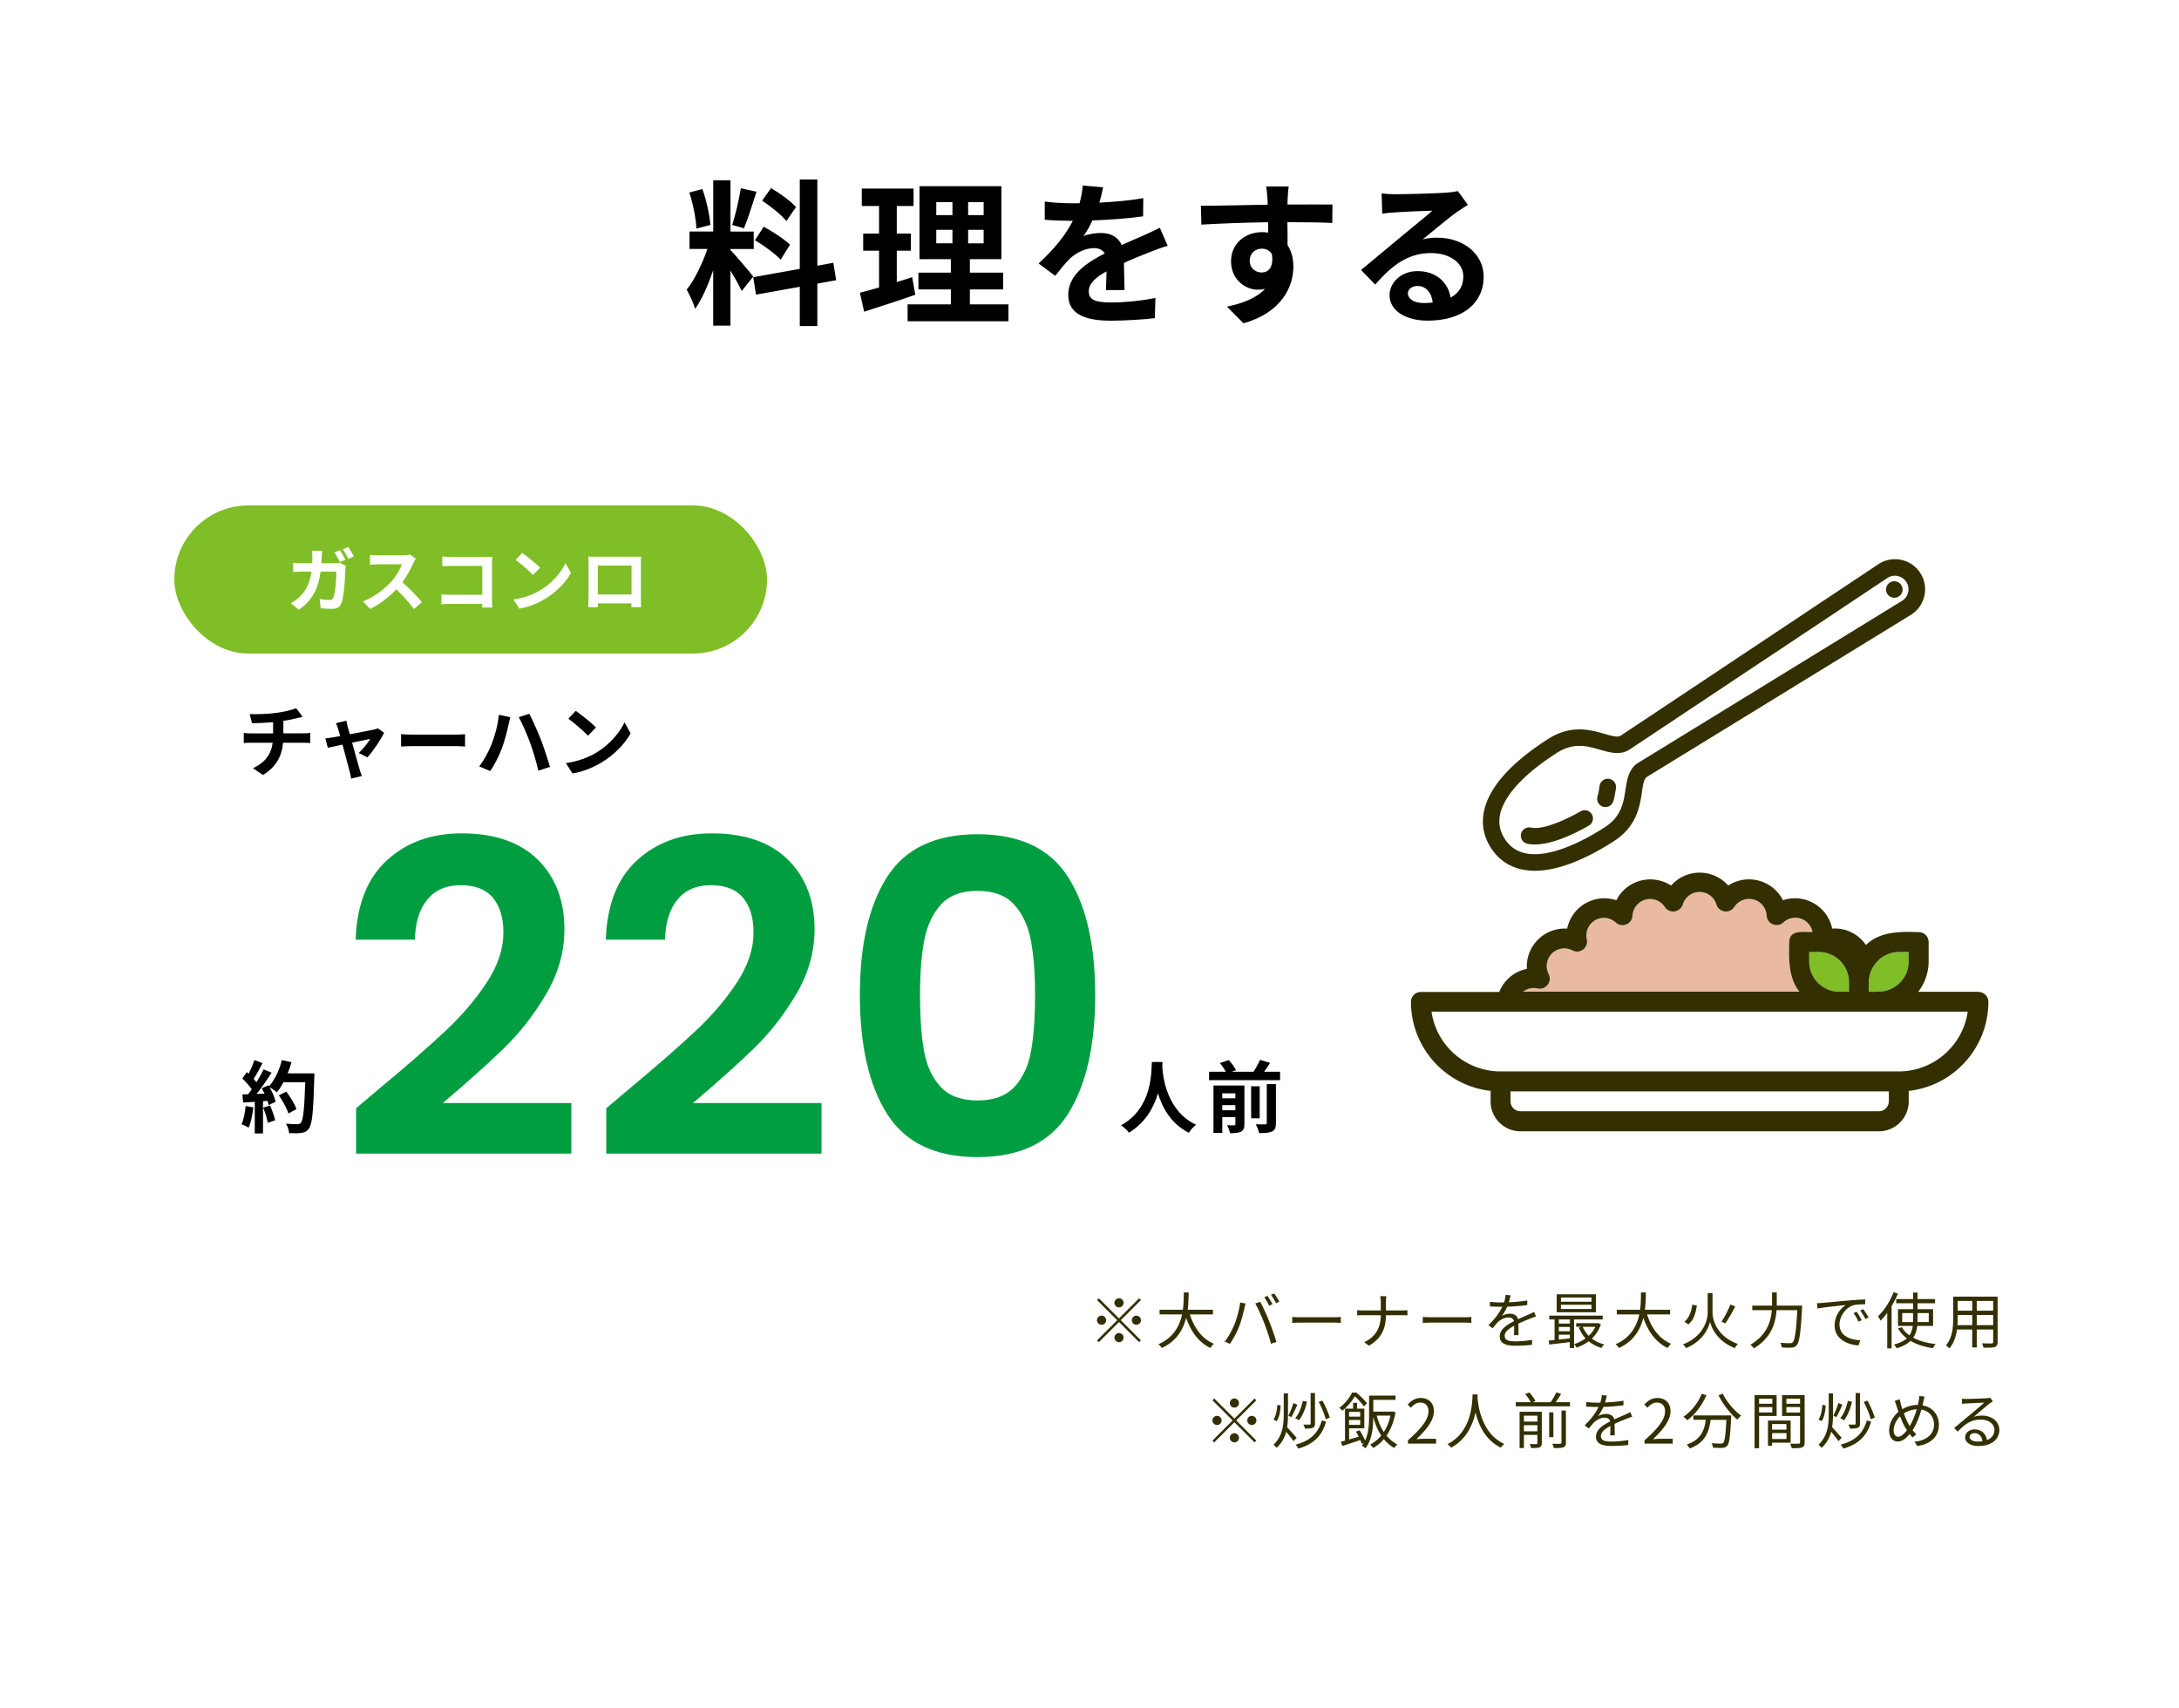
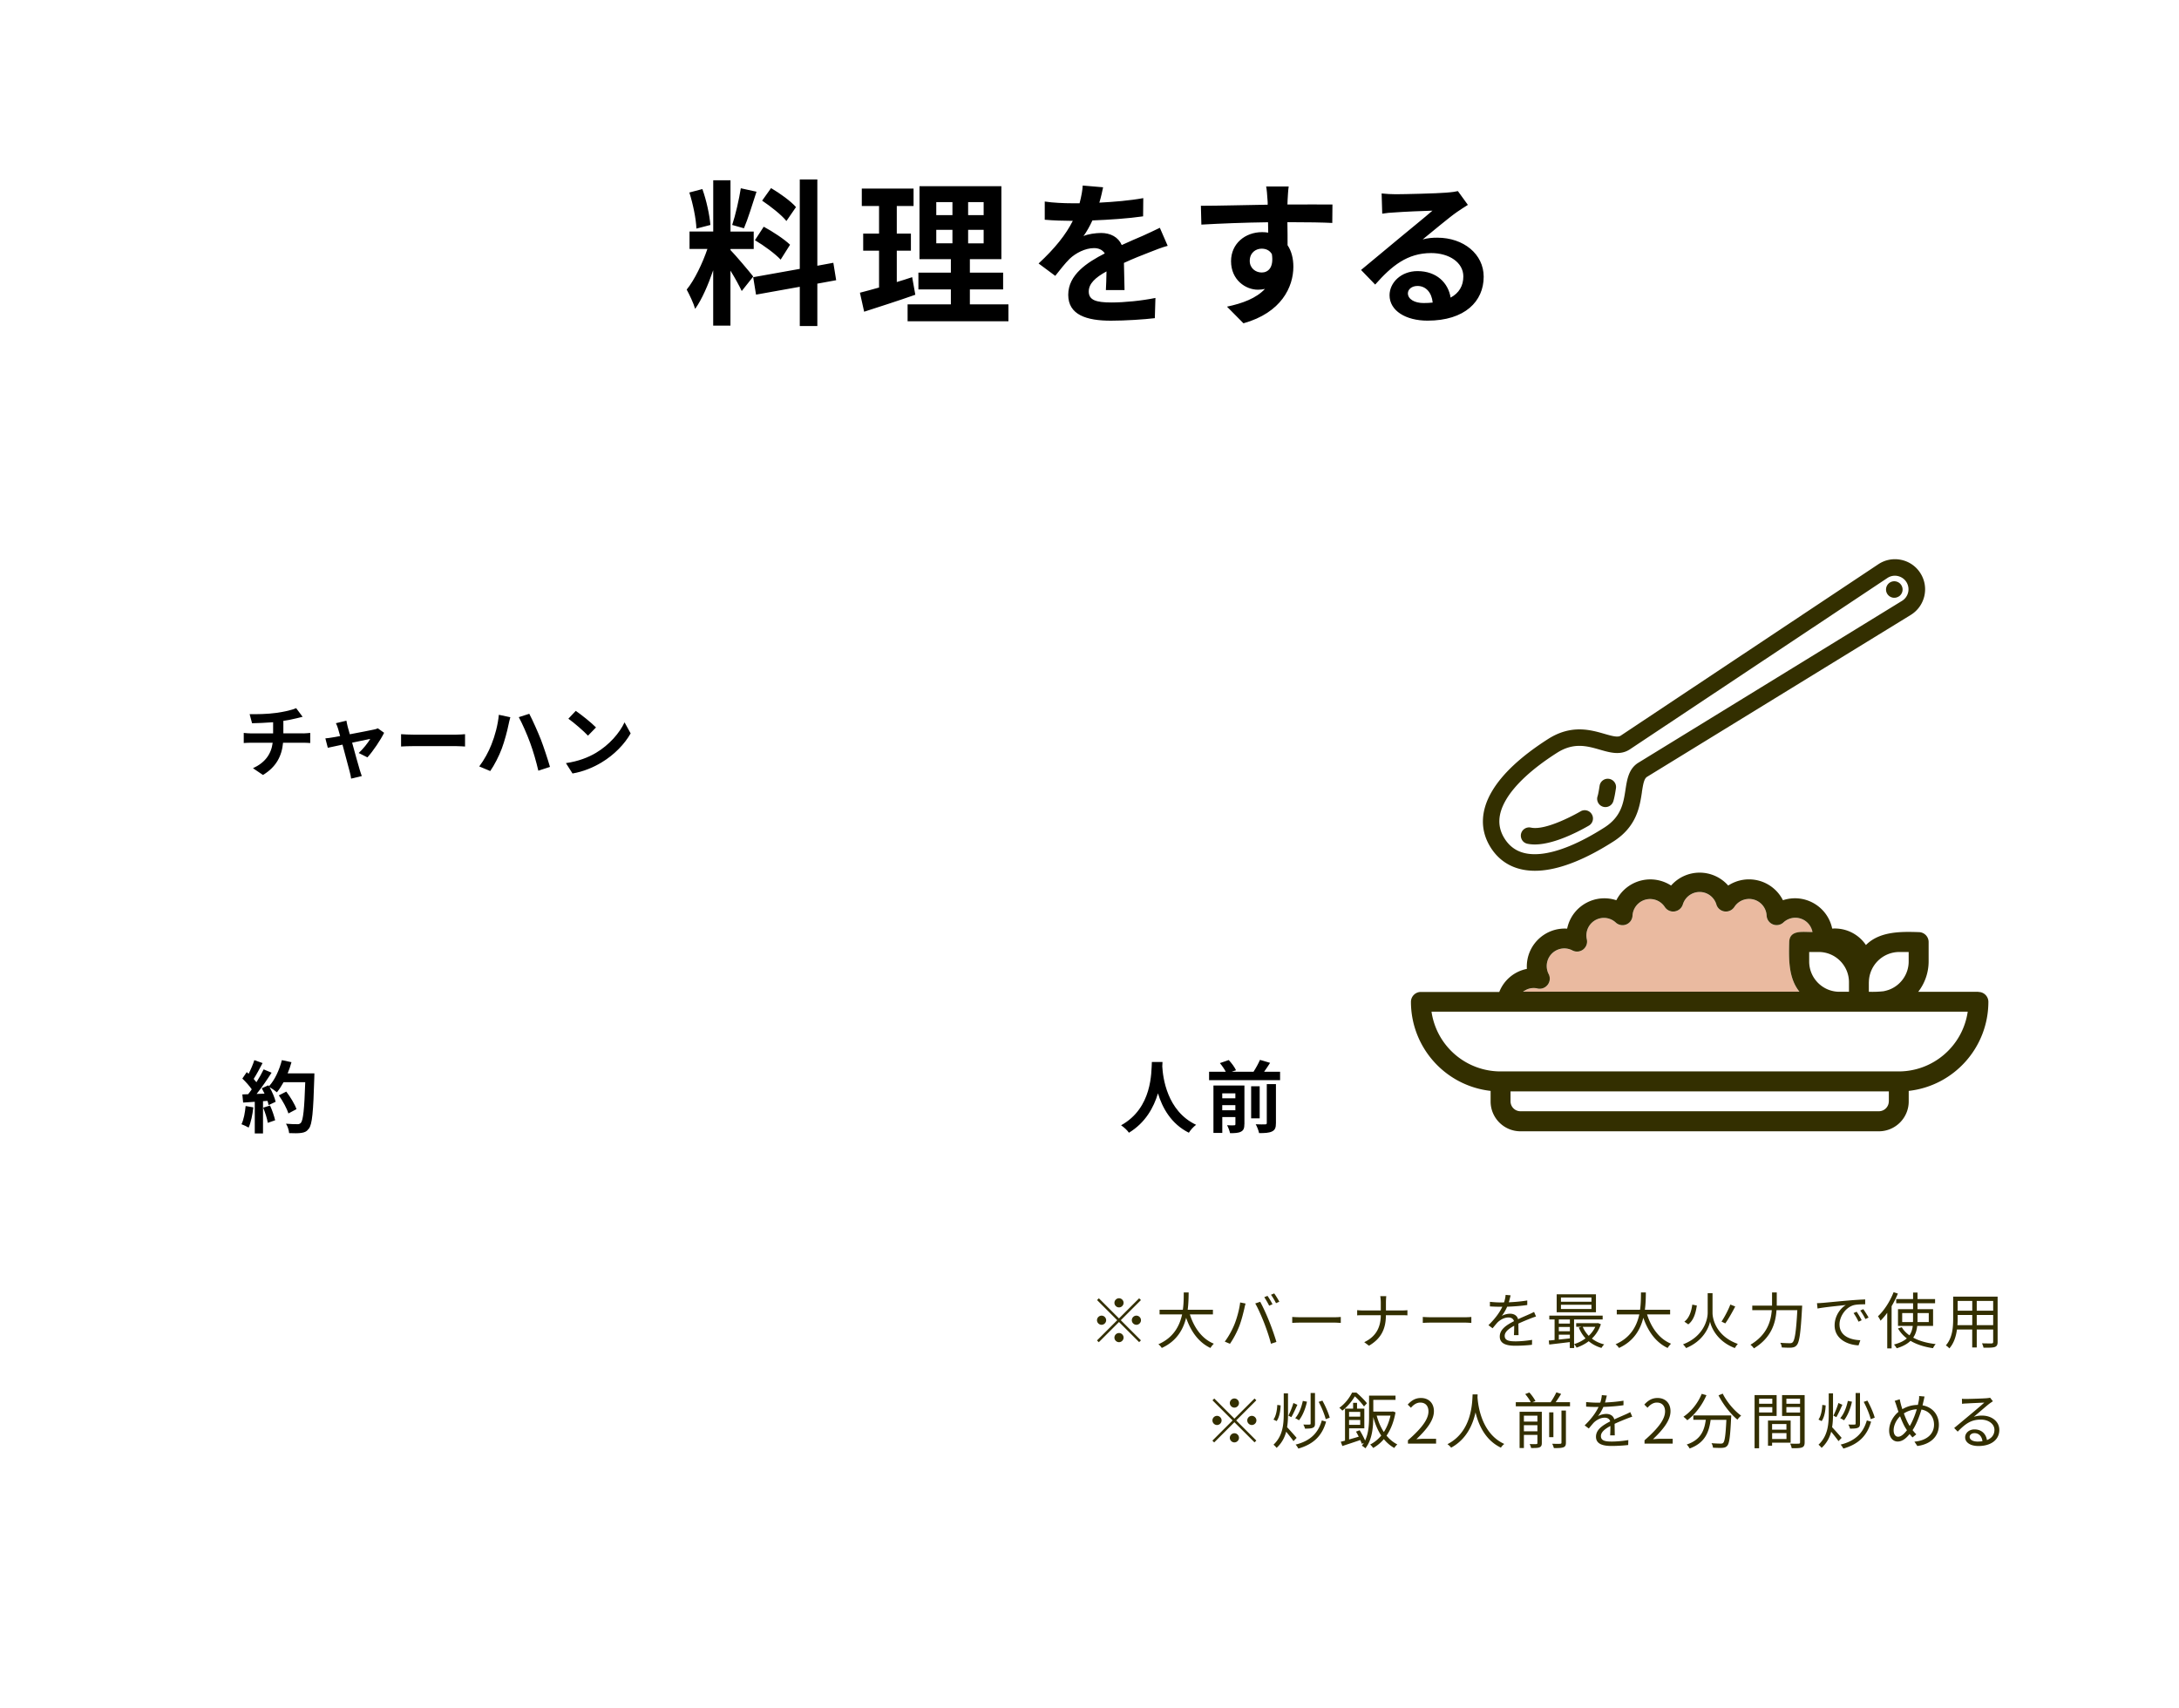
<svg xmlns="http://www.w3.org/2000/svg" id="_レイヤー_1" data-name="レイヤー 1" viewBox="0 0 500 392">
  <defs>
    <filter id="drop-shadow-12" filterUnits="userSpaceOnUse">
      <feOffset />
      <feGaussianBlur result="blur" stdDeviation="14" />
      <feFlood flood-color="#def0d7" flood-opacity=".6" />
      <feComposite in2="blur" operator="in" />
      <feComposite in="SourceGraphic" />
    </filter>
    <style>.cls-1{fill:#332f00}.cls-1,.cls-5,.cls-6,.cls-8{stroke-width:0}.cls-5{fill:#000}.cls-6{fill:#fff}.cls-8{fill:#7fbe26}</style>
  </defs>
-   <path filter="url(#drop-shadow-12)" fill="#fff" stroke-width="0" d="M0 0h500v392H0z" />
  <path class="cls-1" d="M376.75 181.82c.29-1.88.5-3.06 1.15-3.51l60.52-37.16c1.6-.98 2.71-2.52 3.14-4.34.42-1.83.1-3.7-.91-5.28a6.852 6.852 0 00-4.41-3.04c-1.83-.38-3.7-.02-5.25 1.02l-59.13 39.35c-.68.4-1.84.1-3.67-.43-3.23-.93-7.66-2.21-12.98 1.19-6.21 3.97-10.56 8.04-12.91 12.08-2.63 4.51-2.7 8.96-.21 12.86 2.49 3.9 6.56 5.7 11.76 5.21 4.65-.44 10.17-2.68 16.38-6.65 5.32-3.4 6.02-7.96 6.53-11.29zm-23.27 14.16c-3.8.36-6.48-.78-8.21-3.48-1.72-2.7-1.63-5.61.29-8.91 2.02-3.47 6.05-7.2 11.68-10.79 3.87-2.48 6.93-1.59 9.89-.74 2.26.65 4.6 1.33 6.74 0 .02-.01.03-.02.05-.03l59.16-39.37c.7-.47 1.55-.64 2.37-.46s1.54.66 1.99 1.37a3.116 3.116 0 01-1.01 4.34l-60.55 37.18s-.03.02-.05.03c-2.11 1.39-2.48 3.79-2.84 6.12-.47 3.04-.95 6.19-4.82 8.67-5.62 3.59-10.7 5.69-14.69 6.07z" />
  <path class="cls-1" d="M435.7 136.9c.42-.27.72-.7.83-1.19.11-.49.01-1.01-.26-1.43s-.7-.72-1.19-.83c-.49-.11-1.01-.02-1.43.25s-.72.7-.83 1.19c-.11.49-.02 1.01.25 1.43s.7.72 1.19.83c.49.11 1.01.01 1.43-.26zm-73.01 49.31c-.8.46-7.92 4.5-11.41 3.73-1.02-.22-2.03.42-2.26 1.44-.11.51 0 1.02.25 1.43s.68.72 1.19.83c4.54 1 11.39-2.57 14.12-4.15.91-.52 1.22-1.68.69-2.59a1.885 1.885 0 00-2.59-.69zm6.52-7.46c-1.03-.16-2 .55-2.16 1.59-.15.96-.28 1.8-.48 2.45-.17.55-.07 1.12.22 1.57.23.37.6.65 1.04.79a1.9 1.9 0 002.37-1.26c.27-.89.43-1.88.6-2.98.16-1.03-.55-2-1.59-2.16z" />
  <path d="M410.56 216.2c.12-2.93 3.38-2.21 5.34-2.28-.14-.75-.49-1.44-1.02-2a4.01 4.01 0 00-5.66-.18c-.39.36-.89.57-1.42.6a2.3 2.3 0 01-2.42-2.16c-.06-1.31-.75-2.5-1.85-3.21a4.027 4.027 0 00-5.57 1.22c-.26.4-.65.71-1.1.88-1.19.46-2.52-.14-2.97-1.32a4.014 4.014 0 00-2.72-2.84c-2.13-.65-4.37.55-5.02 2.68-.27.85-1.01 1.48-1.89 1.61-.87.13-1.74-.26-2.23-.99-.71-1.1-1.9-1.79-3.21-1.85a4.023 4.023 0 00-4.22 3.84c-.03.5-.22.97-.54 1.35-.82.97-2.27 1.08-3.24.26a4.007 4.007 0 00-3.7-1.02c-2.16.5-3.5 2.66-3 4.83a2.296 2.296 0 01-3.27 2.55 4.042 4.042 0 00-3.75-.03 4.04 4.04 0 00-1.74 5.44c.23.46.31.99.21 1.49a2.32 2.32 0 01-2.72 1.83 3.878 3.878 0 00-3.09.55c-.09.06-.18.13-.27.2h63.41c-2.54-3.16-2.44-7.58-2.34-11.42z" fill="#eabaa0" stroke-width="0" />
-   <path class="cls-6" d="M344.31 245.9h91.38c7.95 0 14.68-5.84 15.83-13.71H328.48c1.15 7.86 7.88 13.7 15.83 13.71zm2.28 6.86c0 1.26 1.02 2.28 2.28 2.28h82.24c1.26 0 2.28-1.02 2.28-2.28v-2.28h-86.81v2.28z" />
-   <path class="cls-8" d="M432.2 227.51c.4-.08.8-.19 1.2-.32a6.94 6.94 0 004.58-6.5v-2.19h-2.19a6.996 6.996 0 00-6.94 6.94v2.19c1.12.04 2.25 0 3.36-.12zm-17.07-6.83c0 3.83 3.11 6.94 6.94 6.94h2.19v-2.19c0-3.83-3.11-6.94-6.94-6.94h-2.19v2.19z" />
  <path class="cls-1" d="M453.97 227.63h-13.81c1.54-1.99 2.38-4.43 2.39-6.94v-4.48c0-1.26-1.02-2.28-2.28-2.28-4.22-.14-8.98-.17-12.11 2.96a8.596 8.596 0 00-7.74-3.77c-.98-4.73-5.61-7.76-10.34-6.77-.32.07-.64.15-.96.26a8.73 8.73 0 00-12.56-3.37 8.734 8.734 0 00-13.11 0 8.744 8.744 0 00-12.09 2.56c-.17.26-.33.53-.47.81-4.58-1.51-9.52.97-11.03 5.55-.1.32-.19.64-.26.97-4.81-.3-8.94 3.36-9.24 8.16-.02.36-.02.72 0 1.08a8.575 8.575 0 00-6.33 5.29h-17.99c-1.26 0-2.28 1.02-2.28 2.28.02 10.46 7.88 19.25 18.28 20.43v2.42c0 3.78 3.07 6.85 6.85 6.85h82.24c3.78 0 6.85-3.07 6.85-6.85v-2.42c10.4-1.17 18.26-9.96 18.28-20.43 0-1.26-1.02-2.28-2.28-2.28zm-25.13-2.2a6.996 6.996 0 016.94-6.94h2.19v2.19c0 2.91-1.84 5.51-4.58 6.5-.39.13-.79.24-1.2.32-1.12.12-2.24.16-3.36.12v-2.19zm-4.57 0v2.19h-2.19c-3.83 0-6.94-3.11-6.94-6.94v-2.19h2.19c3.83 0 6.94 3.11 6.94 6.94zm-74.51 2c.91-.62 2.03-.82 3.09-.55 1.26.25 2.47-.57 2.72-1.83.1-.51.03-1.03-.21-1.49a4.046 4.046 0 011.74-5.44c1.18-.61 2.58-.6 3.75.03a2.296 2.296 0 003.27-2.55 4.03 4.03 0 013-4.83 4 4 0 013.7 1.02c.97.82 2.42.71 3.24-.26.32-.38.51-.85.54-1.35.11-2.23 2-3.94 4.22-3.84 1.31.06 2.5.75 3.21 1.85.49.73 1.36 1.12 2.23.99.89-.13 1.62-.75 1.89-1.61a4.03 4.03 0 015.02-2.68c1.34.41 2.37 1.49 2.72 2.84a2.293 2.293 0 002.97 1.32c.45-.17.83-.48 1.1-.88a4.03 4.03 0 017.42 1.99 2.294 2.294 0 003.84 1.56 4 4 0 015.66.18c.52.55.87 1.25 1.02 2-1.97.08-5.23-.65-5.34 2.28-.1 3.84-.21 8.26 2.34 11.42h-63.41c.09-.07.18-.14.27-.2zm83.65 25.33c0 1.26-1.02 2.28-2.28 2.28h-82.24c-1.26 0-2.28-1.02-2.28-2.28v-2.28h86.81v2.28zm2.28-6.86h-91.38a16.014 16.014 0 01-15.83-13.71h123.04c-1.15 7.86-7.88 13.7-15.83 13.71z" />
  <path class="cls-5" d="M170.2 66.79c-.54-1.15-1.55-3.02-2.59-4.68v12.63h-3.96V62.03c-1.15 3.35-2.59 6.7-4.14 8.86-.36-1.3-1.3-3.24-1.94-4.43 1.8-2.2 3.64-6.05 4.75-9.32h-4.1v-4h5.44V41.37h3.96v11.77h5.33v4h-5.33v.25c1.04 1.04 4.46 5.08 5.22 6.08l-2.63 3.31zm-10.4-14.33c-.07-2.2-.79-5.69-1.62-8.28l2.99-.79c.94 2.59 1.66 6.01 1.84 8.24l-3.2.83zM173.59 44c-.94 2.88-1.98 6.3-2.88 8.39l-2.7-.76c.76-2.27 1.58-5.9 1.98-8.42l3.6.79zm13.96 21.1v9.72h-4.03v-9l-10.04 1.8-.65-4 10.69-1.91V41.19h4.03v19.8l3.67-.68.65 4-4.32.79zm-12.31-13.07c2.09 1.12 4.75 2.88 6.05 4.14l-2.16 3.42c-1.19-1.3-3.82-3.24-5.9-4.46l2.02-3.1zm5.22-1.3c-1.12-1.4-3.6-3.35-5.58-4.68l2.05-2.88c2.02 1.19 4.57 3.02 5.72 4.36l-2.2 3.2zm29.56 16.92c-3.96 1.4-8.28 2.77-11.73 3.89l-.97-4.36c1.26-.32 2.74-.72 4.39-1.19v-8.46h-3.64v-3.92h3.64v-6.33h-3.96v-4h11.88v4h-3.85v6.33h3.24v3.92h-3.24v7.2c1.19-.36 2.38-.72 3.53-1.12l.72 4.03zm21.38 2.2v3.89h-23.14v-3.89h9.93v-3.42h-7.45v-3.85h7.45v-3.1h-7.2V42.74h18.79v16.74h-7.23v3.1h7.63v3.85h-7.63v3.42h8.85zm-16.56-20.48h3.71v-2.99h-3.71v2.99zm0 6.47h3.71v-3.1h-3.71v3.1zm10.87-9.46h-3.56v2.99h3.56v-2.99zm0 6.37h-3.56v3.1h3.56v-3.1zm28.05 13.79c.07-1.04.11-2.7.14-4.25-2.63 1.44-4.07 2.84-4.07 4.61 0 1.98 1.69 2.52 5.18 2.52 3.02 0 6.98-.4 10.12-1.04l-.14 4.64c-2.38.29-6.73.58-10.08.58-5.58 0-9.79-1.33-9.79-5.94s4.32-7.42 8.39-9.5c-.58-.9-1.51-1.22-2.48-1.22-2.02 0-4.21 1.15-5.58 2.45-1.08 1.08-2.09 2.38-3.31 3.92l-3.82-2.84c3.74-3.46 6.26-6.62 7.85-9.79h-.43c-1.44 0-4.07-.07-6.01-.25v-4.18c1.8.29 4.46.4 6.26.4h1.73c.43-1.62.68-3.06.72-4.07l4.68.4c-.18.86-.43 2.09-.86 3.53 3.35-.18 6.95-.47 10.08-1.04l-.04 4.18c-3.42.5-7.81.79-11.63.94-.58 1.26-1.3 2.56-2.05 3.6.94-.47 2.84-.72 4.03-.72 2.16 0 3.96.94 4.75 2.77 1.84-.86 3.35-1.48 4.82-2.12 1.37-.61 2.63-1.22 3.92-1.84l1.8 4.14c-1.15.29-3.02 1.01-4.25 1.51-1.58.61-3.6 1.4-5.79 2.41.04 1.98.11 4.61.14 6.23h-4.28zm51.98-15.37c-2.16-.11-5.51-.18-10.33-.18.04 1.8.04 3.74.04 5.29.9 1.33 1.33 3.06 1.33 4.93 0 4.64-2.74 10.55-11.45 12.99l-3.78-3.82c3.6-.76 6.73-1.94 8.71-4.07-.5.11-1.04.18-1.62.18-2.77 0-6.16-2.2-6.16-6.55 0-4.03 3.24-6.66 7.13-6.66.5 0 .97.04 1.4.11l-.04-2.38c-5.4.07-10.91.29-15.3.54l-.11-4.32c4.07 0 10.55-.18 15.33-.25 0-.43 0-.83-.04-1.08-.07-1.15-.18-2.52-.32-3.1h5.18c-.11.58-.22 2.48-.25 3.06 0 .29-.04.65-.04 1.08 3.6 0 8.46-.04 10.33 0l-.04 4.21zm-16.23 11.37c1.48 0 2.81-1.12 2.34-4.21-.5-.86-1.33-1.26-2.34-1.26-1.37 0-2.74.94-2.74 2.81 0 1.66 1.33 2.66 2.74 2.66zm47.3-15.51c-.86.54-1.69 1.08-2.48 1.62-1.91 1.33-5.65 4.5-7.88 6.3 1.19-.32 2.2-.4 3.35-.4 6.05 0 10.65 3.78 10.65 8.96 0 5.62-4.28 10.08-12.89 10.08-4.97 0-8.71-2.27-8.71-5.83 0-2.88 2.63-5.54 6.41-5.54 4.39 0 7.06 2.7 7.6 6.08 1.94-1.04 2.92-2.7 2.92-4.86 0-3.2-3.24-5.36-7.38-5.36-5.47 0-9.04 2.92-12.85 7.23l-3.24-3.35c2.52-2.05 6.8-5.69 8.93-7.42 1.98-1.66 5.69-4.64 7.45-6.19-1.84.04-6.73.25-8.6.4-.97.04-2.09.14-2.92.29l-.14-4.64c1.01.11 2.23.18 3.24.18 1.87 0 9.5-.18 11.52-.36 1.48-.11 2.3-.25 2.74-.36l2.3 3.17zm-8.06 22.42c-.22-2.3-1.55-3.82-3.49-3.82-1.33 0-2.2.79-2.2 1.69 0 1.33 1.51 2.23 3.6 2.23.76 0 1.44-.04 2.09-.11zm-259.2 98.87c.38 0 1.24-.07 1.64-.11v2.32c-.49-.04-1.1-.07-1.58-.07h-4.66c-.27 3.03-1.57 5.58-4.61 7.4l-2.29-1.55c2.74-1.26 4.18-3.19 4.52-5.85h-4.95c-.56 0-1.22.04-1.69.07v-2.32c.49.05 1.1.11 1.66.11h5.08v-2.56c-1.73.14-3.62.2-4.83.23l-.56-2.09c1.37.04 4.16 0 6.14-.29 1.8-.25 3.64-.67 4.54-1.08l1.48 1.98c-.61.14-1.08.27-1.39.34-.88.23-1.95.43-3.03.59v2.86h4.54zm12.76 4.5c.92-.83 2.16-2.36 2.65-3.24-.43.09-2.21.45-4.16.87.68 2.47 1.44 5.24 1.73 6.18.11.32.34 1.12.49 1.48l-2.45.59c-.05-.47-.18-1.06-.32-1.57-.27-.97-1.01-3.76-1.66-6.23-1.51.32-2.83.59-3.37.72l-.56-2.16c.58-.05 1.06-.11 1.66-.22.25-.04.9-.14 1.73-.31-.18-.7-.34-1.28-.47-1.67-.13-.47-.31-.9-.5-1.28l2.41-.58c.07.43.18.9.29 1.37l.49 1.75c2.29-.43 4.81-.92 5.51-1.08.32-.05.67-.16.92-.29l1.44 1.03c-.76 1.58-2.58 4.29-3.83 5.64l-1.98-.99zm9.72-4.32c.65.05 1.96.11 2.9.11h9.67c.83 0 1.64-.07 2.11-.11v2.83c-.43-.02-1.35-.09-2.11-.09h-9.67c-1.03 0-2.23.04-2.9.09v-2.83zm22.44-4.45l2.63.56c-.14.5-.36 1.39-.43 1.78-.25 1.28-.9 3.75-1.53 5.42-.65 1.75-1.71 3.8-2.65 5.15l-2.52-1.06c1.12-1.48 2.18-3.42 2.79-5.01.81-2 1.49-4.54 1.71-6.84zm4.58.54l2.4-.77c.74 1.4 1.98 4.18 2.66 5.91.63 1.64 1.58 4.5 2.09 6.28l-2.67.87c-.5-2.12-1.15-4.41-1.87-6.36-.68-1.89-1.85-4.54-2.61-5.92zm17.71 8.19c3.06-1.82 5.42-4.57 6.55-7l1.4 2.54c-1.37 2.43-3.76 4.92-6.66 6.66-1.82 1.1-4.14 2.11-6.68 2.54l-1.51-2.38c2.81-.4 5.15-1.31 6.9-2.36zm0-5.83l-1.84 1.89c-.94-1.01-3.19-2.97-4.5-3.89l1.69-1.8c1.26.85 3.6 2.72 4.65 3.8z" />
-   <path d="M86.91 249.96c6.4-5.33 11.5-9.78 15.3-13.35 3.8-3.57 6.97-7.28 9.5-11.15 2.53-3.87 3.8-7.67 3.8-11.4 0-3.4-.8-6.07-2.4-8-1.6-1.93-4.07-2.9-7.4-2.9s-5.9 1.12-7.7 3.35c-1.8 2.23-2.73 5.28-2.8 9.15h-13.6c.27-8 2.65-14.07 7.15-18.2 4.5-4.13 10.22-6.2 17.15-6.2 7.6 0 13.43 2.02 17.5 6.05 4.07 4.03 6.1 9.35 6.1 15.95 0 5.2-1.4 10.17-4.2 14.9-2.8 4.73-6 8.85-9.6 12.35s-8.3 7.72-14.1 12.65h29.5v11.6h-49.4v-10.4l5.2-4.4zm57.4 0c6.4-5.33 11.5-9.78 15.3-13.35 3.8-3.57 6.97-7.28 9.5-11.15 2.53-3.87 3.8-7.67 3.8-11.4 0-3.4-.8-6.07-2.4-8-1.6-1.93-4.07-2.9-7.4-2.9s-5.9 1.12-7.7 3.35c-1.8 2.23-2.73 5.28-2.8 9.15h-13.6c.27-8 2.65-14.07 7.15-18.2 4.5-4.13 10.22-6.2 17.15-6.2 7.6 0 13.43 2.02 17.5 6.05 4.07 4.03 6.1 9.35 6.1 15.95 0 5.2-1.4 10.17-4.2 14.9-2.8 4.73-6 8.85-9.6 12.35s-8.3 7.72-14.1 12.65h29.5v11.6h-49.4v-10.4l5.2-4.4zm59.25-48.7c4.17-6.53 11.08-9.8 20.75-9.8s16.58 3.27 20.75 9.8c4.17 6.53 6.25 15.57 6.25 27.1s-2.08 20.7-6.25 27.3c-4.17 6.6-11.08 9.9-20.75 9.9s-16.58-3.3-20.75-9.9c-4.17-6.6-6.25-15.7-6.25-27.3s2.08-20.57 6.25-27.1zm33 14.65c-.63-3.37-1.9-6.12-3.8-8.25s-4.72-3.2-8.45-3.2-6.55 1.07-8.45 3.2c-1.9 2.13-3.17 4.88-3.8 8.25-.63 3.37-.95 7.52-.95 12.45s.3 9.32.9 12.75c.6 3.43 1.87 6.2 3.8 8.3 1.93 2.1 4.77 3.15 8.5 3.15s6.57-1.05 8.5-3.15c1.93-2.1 3.2-4.87 3.8-8.3.6-3.43.9-7.68.9-12.75s-.32-9.08-.95-12.45z" fill="#009e41" stroke-width="0" />
  <path class="cls-5" d="M266.75 243.72c-.02.29-.04.65-.05 1.03.14 2.48 1.04 10.24 7.76 13.4-.67.5-1.31 1.24-1.66 1.82-4.07-2.02-6.09-5.73-7.09-9.04-.97 3.24-2.86 6.72-6.66 9.04-.38-.56-1.08-1.21-1.8-1.71 7.18-3.98 6.93-12.15 7.06-14.53h2.45zm26.98 2.25v1.93h-16.29v-1.93h3.83c-.32-.61-.85-1.39-1.35-1.98l2.03-.7c.65.68 1.37 1.66 1.67 2.34l-.99.34h5.01c.54-.83 1.12-1.89 1.48-2.72l2.32.68c-.43.7-.92 1.4-1.37 2.04h3.66zM285.54 258c0 .92-.18 1.42-.79 1.73-.58.31-1.4.34-2.5.34-.11-.54-.41-1.33-.68-1.82.67.04 1.39.04 1.62.02.22 0 .29-.07.29-.29v-1.6h-3.01v3.64h-2.03v-10.88h7.11V258zm-5.08-7.06v1.12h3.01v-1.12h-3.01zm3.01 3.87v-1.17h-3.01v1.17h3.01zm5.58 1.85h-1.96v-7.35h1.96v7.35zm1.62-7.85h2.11v8.95c0 1.06-.2 1.58-.92 1.93-.68.32-1.66.38-2.95.36-.11-.58-.45-1.46-.77-2.02.92.04 1.85.04 2.16.02.29 0 .38-.07.38-.32v-8.91zm-232.54 5.33c-.18 1.69-.56 3.49-1.08 4.65-.38-.23-1.17-.61-1.64-.77.52-1.06.81-2.66.95-4.18l1.76.31zm14.01-7.79s0 .72-.02.99c-.23 7.89-.49 10.73-1.24 11.68-.5.68-.97.88-1.73.99-.65.11-1.76.09-2.81.05-.04-.61-.32-1.55-.72-2.16 1.13.11 2.16.11 2.65.11.34 0 .54-.07.76-.31.54-.56.81-3.19 1.01-9.33h-4.97c-.49.88-.99 1.67-1.53 2.32-.36-.32-1.15-.86-1.69-1.19.63 1.13 1.21 2.47 1.4 3.37l-1.62.76c-.05-.29-.14-.61-.25-.97l-1.03.07v7.4h-1.89v-7.26l-2.67.18-.18-1.87 1.33-.05c.27-.34.56-.72.83-1.12-.52-.77-1.4-1.75-2.16-2.47l1.01-1.48c.14.13.29.25.43.38.5-.99 1.03-2.2 1.31-3.13l1.89.67c-.65 1.24-1.39 2.63-2.04 3.64.23.25.45.52.63.76.65-1.01 1.22-2.05 1.66-2.95l1.82.76c-1.01 1.58-2.27 3.42-3.44 4.88l1.82-.07c-.2-.43-.42-.87-.63-1.24l1.51-.67.13.22c1.33-1.42 2.39-3.73 2.97-6l2.2.47c-.23.88-.54 1.75-.88 2.57h6.14zm-10.17 7.38c.49 1.06.95 2.47 1.17 3.38l-1.69.59c-.14-.92-.61-2.38-1.06-3.48l1.58-.5zm4.21 1.83c-.34-1.13-1.28-2.86-2.2-4.16l1.71-.87c.94 1.24 1.96 2.9 2.34 4.03l-1.86.99z" />
-   <rect class="cls-8" x="40" y="116" width="136" height="34" rx="17" ry="17" />
  <path class="cls-6" d="M76.76 129.27c.4 0 .82-.03 1.22-.11l1.38.69c-.05.26-.11.66-.11.83-.06 1.73-.26 6.21-.94 7.84-.35.8-.96 1.22-2.06 1.22-.91 0-1.87-.06-2.66-.13l-.24-2.13c.78.13 1.62.22 2.24.22.51 0 .74-.18.91-.58.46-1.01.67-4.21.67-5.94h-3.6c-.59 4.24-2.11 6.74-4.98 8.77l-1.86-1.5c.67-.37 1.46-.9 2.1-1.55 1.49-1.47 2.29-3.28 2.64-5.71h-2.11c-.54 0-1.42.02-2.11.08v-2.11c.67.08 1.5.11 2.11.11h2.29c.02-.45.03-.91.03-1.39 0-.35-.05-1.09-.11-1.47h2.35c-.05.38-.08 1.06-.1 1.44-.02.5-.03.96-.06 1.42h3.01zm1.24-.26c-.32-.66-.82-1.6-1.25-2.23l1.26-.51c.4.58.96 1.6 1.26 2.19l-1.28.54zm1.91-3.47c.42.61 1.01 1.62 1.3 2.18l-1.28.56c-.32-.67-.85-1.6-1.28-2.21l1.26-.53zm15.5 2.69c-.13.18-.42.67-.56.99-.54 1.25-1.44 2.96-2.51 4.4 1.58 1.38 3.52 3.43 4.47 4.58l-1.83 1.58c-1.04-1.44-2.53-3.07-4.03-4.53-1.7 1.79-3.83 3.46-6.02 4.5l-1.65-1.73c2.58-.98 5.06-2.91 6.56-4.59 1.06-1.2 2.03-2.79 2.38-3.92h-5.43c-.67 0-1.55.1-1.89.11v-2.27c.43.06 1.41.11 1.89.11h5.63c.7 0 1.34-.1 1.67-.21l1.31.98zm15.23 11.2c.02-.26.02-.53.02-.83h-7.3c-.62 0-1.54.05-2.07.1v-2.29c.56.05 1.28.1 2 .1h7.38v-6.63h-7.19c-.67 0-1.54.03-1.99.06v-2.22c.59.06 1.42.1 1.99.1h8.05c.46 0 1.14-.02 1.41-.03-.02.37-.05 1.01-.05 1.47v8.29c0 .56.03 1.41.06 1.89h-2.32zm13.3-3.95c2.72-1.62 4.82-4.07 5.83-6.23l1.25 2.26c-1.22 2.16-3.35 4.37-5.92 5.92-1.62.98-3.68 1.87-5.94 2.26l-1.34-2.11c2.5-.35 4.58-1.17 6.13-2.1zm0-5.19l-1.63 1.68c-.83-.9-2.83-2.64-4-3.46l1.5-1.6c1.12.75 3.2 2.42 4.13 3.38zm23.12 6.84c0 .62.03 2.16.03 2.23h-2.21l.02-.88h-7.72l.02.88h-2.21c.02-.08.05-1.47.05-2.24v-7.83c0-.45 0-1.1-.03-1.55.66.02 1.26.03 1.7.03h8.8c.4 0 1.01 0 1.58-.03-.03.48-.03 1.07-.03 1.55v7.84zm-9.87-7.33v6.64h7.73v-6.64h-7.73z" />
  <path d="M256.77 302.59l4.62-4.62.41.41-4.62 4.62 4.62 4.62-.41.41-4.62-4.62-4.64 4.64-.41-.41 4.64-4.64-4.62-4.62.41-.41 4.62 4.62zm-2.95.41c0 .57-.48 1.05-1.05 1.05s-1.05-.48-1.05-1.05.48-1.05 1.05-1.05 1.05.48 1.05 1.05zm2.95-2.94c-.57 0-1.05-.48-1.05-1.05s.48-1.05 1.05-1.05 1.05.48 1.05 1.05-.48 1.05-1.05 1.05zm0 5.88c.57 0 1.05.48 1.05 1.05s-.48 1.05-1.05 1.05-1.05-.48-1.05-1.05.48-1.05 1.05-1.05zm2.94-2.94c0-.58.48-1.05 1.05-1.05s1.05.48 1.05 1.05-.48 1.05-1.05 1.05-1.05-.48-1.05-1.05zm13.32-1.33c.98 3.08 2.8 5.62 5.5 6.72-.25.24-.6.67-.78.98-2.69-1.28-4.47-3.75-5.58-6.93-.67 2.69-2.18 5.38-5.59 6.93-.15-.28-.49-.64-.78-.85 3.47-1.51 4.87-4.2 5.45-6.85h-5.17v-1.07h5.34c.21-1.47.2-2.87.21-3.98h1.12c-.01 1.12-.03 2.51-.22 3.98h5.79v1.07h-5.28zm11.53-2.75l1.25.25c-.08.31-.2.71-.25 1.02-.2.87-.69 2.94-1.27 4.37-.52 1.29-1.28 2.73-2.06 3.85l-1.19-.5c.88-1.16 1.67-2.63 2.16-3.81.6-1.44 1.19-3.57 1.37-5.18zm3.48.23l1.13-.38c.56 1.01 1.46 2.94 2.04 4.43.57 1.39 1.32 3.53 1.68 4.79l-1.25.41c-.35-1.43-.99-3.32-1.58-4.82-.56-1.44-1.42-3.39-2.03-4.43zm3.95.18l-.76.34c-.28-.57-.76-1.42-1.13-1.95l.74-.31c.35.49.87 1.34 1.15 1.92zm1.57-.58l-.76.34c-.31-.62-.76-1.4-1.16-1.93l.74-.31c.38.5.91 1.39 1.18 1.91zm2.96 3.5c.42.03 1.16.07 1.95.07h7.68c.7 0 1.21-.04 1.51-.07v1.37c-.28-.01-.87-.07-1.5-.07h-7.69c-.77 0-1.51.03-1.95.07v-1.37zm25.21-1.49c.46 0 .99-.03 1.22-.06v1.19c-.22-.03-.8-.04-1.23-.04h-3.71c0 3.08-1.05 5.35-3.88 7l-1.09-.81c2.63-1.25 3.78-3.31 3.8-6.19h-4.1c-.53 0-1.04.01-1.32.04v-1.2c.28.03.78.07 1.29.07h4.13v-1.89c0-.42-.06-1.11-.13-1.39h1.39c-.04.28-.08.98-.08 1.4v1.88h3.73zm4.75 1.49c.42.03 1.16.07 1.95.07h7.68c.7 0 1.21-.04 1.51-.07v1.37c-.28-.01-.87-.07-1.5-.07h-7.69c-.77 0-1.51.03-1.95.07v-1.37zm20.91 4.18c.04-.53.06-1.43.06-2.16-1.29.7-2.18 1.42-2.18 2.33 0 1.09 1.08 1.25 2.51 1.25 1.08 0 2.56-.13 3.78-.34l-.03 1.13c-1.05.13-2.59.22-3.8.22-1.99 0-3.59-.42-3.59-2.12s1.65-2.68 3.26-3.52c-.14-.57-.64-.85-1.25-.85-.91 0-1.75.45-2.4 1.02-.39.38-.78.9-1.26 1.46l-.95-.71c1.76-1.71 2.67-3.14 3.19-4.23h-.57c-.59 0-1.53-.03-2.28-.08v-1.05c.74.08 1.71.14 2.34.14.29 0 .59 0 .91-.01.2-.62.32-1.25.35-1.72l1.15.1c-.1.39-.22.97-.42 1.6 1.42-.07 2.93-.2 4.24-.42v1.04c-1.39.21-3.1.34-4.61.39-.31.71-.74 1.49-1.25 2.13.5-.32 1.3-.52 1.92-.52.9 0 1.62.43 1.83 1.26.95-.45 1.79-.79 2.52-1.12.42-.18.76-.35 1.15-.55l.45 1.05c-.35.1-.85.29-1.22.43-.78.31-1.78.71-2.83 1.2.01.8.03 1.98.04 2.65h-1.08zm19.95-2.51a7.932 7.932 0 01-2.06 3.29c.8.62 1.75 1.08 2.83 1.34-.22.2-.5.57-.63.81-1.12-.32-2.1-.85-2.93-1.54-.85.66-1.81 1.13-2.79 1.47-.11-.24-.36-.6-.55-.78v.87h-1v-1.36c-1.71.21-3.42.41-4.72.56l-.1-.92c.39-.03.84-.07 1.33-.13v-4.71h-1.21v-.87h12.24v.87h-6.56v5.67c.92-.28 1.83-.73 2.63-1.33-.64-.7-1.16-1.53-1.54-2.47l.6-.18h-1.2v-.83h4.82l.18-.03.63.25zm-1.13-2.74h-9.01v-4.13h9.01v4.13zm-8.52 1.65v.94h2.54v-.94h-2.54zm0 2.7h2.54v-.98h-2.54v.98zm0 1.91c.8-.08 1.67-.17 2.54-.27v-.85h-2.54v1.12zm7.49-9.65h-7v.97h7v-.97zm0 1.66h-7v.98h7v-.98zm-2 5.07c.32.77.8 1.47 1.37 2.06a6.65 6.65 0 001.51-2.06h-2.89zm14.76-2.85c.98 3.08 2.8 5.62 5.5 6.72-.25.24-.6.67-.78.98-2.69-1.28-4.47-3.75-5.58-6.93-.67 2.69-2.18 5.38-5.59 6.93-.15-.28-.49-.64-.78-.85 3.47-1.51 4.87-4.2 5.45-6.85h-5.17v-1.07h5.34c.21-1.47.2-2.87.21-3.98h1.12c-.01 1.12-.03 2.51-.22 3.98h5.79v1.07h-5.28zm15.02-.37c0 1.6.99 5.43 5.81 7.14-.22.22-.53.67-.69.95-4.05-1.53-5.41-4.73-5.69-6.08-.27 1.36-1.54 4.45-5.49 6.08-.14-.21-.48-.64-.71-.85 4.69-1.79 5.66-5.62 5.66-7.24v-4.5h1.11v4.5zm-3.6-1.66c-.25 1.67-.71 3.36-1.96 4.31l-.9-.62c1.12-.84 1.6-2.35 1.82-3.91l1.04.21zm8.81.21c-.67 1.3-1.57 2.89-2.28 3.88l-.87-.41c.69-1.02 1.57-2.7 2.03-3.92l1.12.45zm15.36-.2s-.01.39-.03.55c-.31 5.74-.6 7.83-1.22 8.53-.32.39-.66.5-1.19.56-.49.04-1.39.01-2.24-.04-.01-.31-.14-.76-.35-1.07.95.08 1.85.1 2.2.1.29 0 .48-.04.64-.21.5-.48.81-2.45 1.08-7.38h-4.78c-.2 2.9-1.12 6.29-5.18 8.77-.17-.25-.55-.66-.8-.83 3.8-2.26 4.69-5.32 4.9-7.94h-4.48v-1.04h4.54v-3.03h1.08v3.03h5.83zm4.64-.62c.91-.08 3.53-.34 6.08-.56 1.51-.13 2.82-.2 3.74-.24v1.12c-.8 0-2 .01-2.72.22-1.97.63-3.17 2.75-3.17 4.38 0 2.7 2.52 3.56 4.78 3.64l-.41 1.18c-2.56-.11-5.49-1.48-5.49-4.58 0-2.16 1.3-3.92 2.58-4.68-1.22.14-5 .5-6.5.81l-.13-1.23c.53-.01.97-.04 1.23-.07zm9.01 3.97l-.71.34c-.32-.67-.73-1.4-1.15-1.98l.71-.31c.32.46.85 1.33 1.15 1.95zm1.59-.61l-.73.34c-.34-.67-.74-1.36-1.19-1.95l.7-.32c.34.46.88 1.32 1.22 1.93zm6.72-5.51c-.39.98-.9 1.98-1.44 2.91v9.67h-1v-8.17c-.49.69-1.02 1.3-1.54 1.82-.1-.24-.39-.77-.59-1.01 1.42-1.33 2.77-3.42 3.59-5.53l.98.31zm4.44 7.43c-.11.97-.36 1.88-.92 2.69 1.4.77 3.17 1.25 5.16 1.48-.22.22-.48.63-.62.94-1.98-.29-3.73-.84-5.16-1.69-.7.69-1.71 1.27-3.17 1.71-.11-.22-.41-.66-.63-.86 1.37-.35 2.31-.84 2.96-1.41a7.757 7.757 0 01-2.03-2.28l.87-.28c.42.73 1.02 1.34 1.76 1.86.45-.66.66-1.39.76-2.16h-3.39v-3.84h3.46v-1.37h-3.87v-.95h3.87v-1.5H440v1.5h4.03v.95H440v1.37h3.57v3.84h-3.64zm-.97-.88c.01-.21.01-.42.01-.63v-1.44h-2.49v2.07h2.48zm1.04-2.07v1.44c0 .21 0 .42-.01.63h2.59v-2.07H440zm18.38 6.62c0 .67-.18.98-.63 1.16-.48.17-1.29.18-2.61.17-.04-.28-.21-.73-.35-1.01.98.04 1.93.03 2.19.03.28-.01.38-.1.38-.36v-2.84h-3.77v4.13h-1.04v-4.13h-3.5c-.21 1.55-.69 3.15-1.75 4.34-.15-.21-.57-.56-.8-.69 1.54-1.74 1.68-4.2 1.68-6.15v-5.04h10.2v10.39zm-5.82-3.85v-2.33h-3.35v.83c0 .46-.01.98-.06 1.5h3.4zm-3.35-5.55v2.24h3.35v-2.24h-3.35zm8.15 0h-3.77v2.24h3.77v-2.24zm0 5.55v-2.33h-3.77v2.33h3.77zm-174.11 21.46l4.62-4.62.41.41-4.62 4.62 4.62 4.62-.41.41-4.62-4.62-4.64 4.64-.41-.41 4.64-4.64-4.62-4.62.41-.41 4.62 4.62zm-2.94.41c0 .57-.48 1.05-1.05 1.05s-1.05-.48-1.05-1.05.48-1.05 1.05-1.05 1.05.48 1.05 1.05zm2.94-2.94c-.57 0-1.05-.48-1.05-1.05s.48-1.05 1.05-1.05 1.05.48 1.05 1.05-.48 1.05-1.05 1.05zm0 5.88c.57 0 1.05.48 1.05 1.05s-.48 1.05-1.05 1.05-1.05-.48-1.05-1.05.48-1.05 1.05-1.05zm2.95-2.94c0-.58.48-1.05 1.05-1.05s1.05.48 1.05 1.05-.48 1.05-1.05 1.05-1.05-.48-1.05-1.05zm10.61 4.75c-.35-.5-1.11-1.46-1.68-2.16-.36 1.36-1.02 2.63-2.2 3.71-.14-.21-.49-.56-.71-.73 2.12-1.99 2.35-4.62 2.35-7.14v-4.64h.98v4.64c0 1.05-.04 2.1-.21 3.12.53.56 1.85 2.04 2.19 2.45l-.71.74zm-2.95-8.2c-.04 1.3-.31 2.76-.92 3.6l-.73-.35c.56-.76.83-2.11.88-3.36l.77.11zm3.84-.14c-.43.94-.95 2.11-1.39 2.84l-.67-.35c.39-.77.9-2.02 1.15-2.9l.91.41zm2.2-.71c-.36 1.67-1.02 3.24-1.83 4.27-.2-.14-.62-.38-.87-.49.85-.95 1.42-2.42 1.75-3.96l.95.18zm4.39 4.58c-.91 3.21-2.84 5.17-6.37 6.18-.14-.28-.38-.66-.63-.91 3.35-.83 5.18-2.63 6.02-5.55l.98.28zm-2.55.46c0 .52-.11.78-.49.94-.35.17-.9.2-1.81.2-.04-.28-.22-.67-.38-.94.66.03 1.26.03 1.43.01.2-.01.25-.06.25-.22v-7.02h1v7.03zm2.46-1.04c-.25-1.01-.92-2.7-1.61-3.96l.85-.29c.7 1.26 1.42 2.9 1.68 3.92l-.92.34zm8.78-2.92c-.45-.63-1.32-1.62-2.1-2.31-.6 1.01-1.54 2.25-2.87 3.29-.15-.21-.46-.5-.69-.64 1.4-1.02 2.38-2.39 2.93-3.5h1c.85.71 1.89 1.74 2.41 2.44l-.67.73zm7.24 1.35c-.39 2.21-1.11 3.98-2.06 5.36.7.85 1.53 1.54 2.48 2.02-.22.17-.55.56-.7.81-.91-.5-1.71-1.19-2.4-2.03-.73.87-1.55 1.53-2.45 2.03-.14-.22-.48-.63-.69-.78a8.3 8.3 0 002.54-2.06c-.8-1.22-1.4-2.66-1.83-4.27 0 2.2-.21 5.21-1.81 7.19-.17-.18-.57-.49-.81-.6.17-.21.32-.42.45-.64l-.46.21c-.07-.25-.2-.55-.34-.87-1.44.49-2.94.99-4.12 1.37l-.36-.98c.29-.07.62-.15.97-.25v-7.35h1.86v-1.33h.9v1.33h1.67v4.52h-3.49v2.56c.7-.2 1.46-.42 2.21-.64-.2-.41-.42-.81-.63-1.16l.84-.32c.46.73.95 1.67 1.25 2.37.81-1.71.91-3.77.91-5.42v-4.9h6.07v.98h-5.1v2.69h4.31l.18-.04.62.22zm-10.66-.09v1.09h2.56v-1.09h-2.56zm2.56 2.98v-1.13h-2.56v1.13h2.56zm3.78-2.13c.38 1.4.92 2.68 1.64 3.77.67-1.04 1.19-2.28 1.53-3.77h-3.17zm7.17 5.67c3.22-2.82 4.71-4.86 4.71-6.63 0-1.18-.62-2.03-1.89-2.03-.84 0-1.57.52-2.13 1.19l-.74-.73c.84-.91 1.72-1.51 3.03-1.51 1.83 0 2.98 1.21 2.98 3.04 0 2.04-1.61 4.13-4.02 6.42.53-.04 1.16-.1 1.68-.1h2.84v1.11h-6.46v-.76zm15.99-10.53c-.01.18-.01.41-.03.64.13 1.85.88 8.32 6.15 10.73-.29.22-.62.57-.77.85-3.61-1.71-5.16-5.29-5.83-8.1-.62 2.8-2.06 6.18-5.6 8.1-.18-.25-.52-.57-.84-.8 5.67-2.9 5.67-9.58 5.77-11.43h1.15zm21.2 1.78v.95h-12.44v-.95h3.43c-.25-.55-.8-1.3-1.27-1.86l.95-.36c.55.59 1.13 1.42 1.4 1.96l-.69.27h4.17c.48-.67 1.01-1.6 1.32-2.27l1.09.36c-.38.64-.84 1.33-1.25 1.9h3.28zm-6.47 9.38c0 .53-.13.8-.5.97-.39.17-1 .17-1.95.17-.06-.27-.2-.64-.34-.91.7.03 1.33.03 1.51.01.21-.01.27-.07.27-.25v-1.86h-3.1v3.01h-.99v-8.32h5.1v7.19zm-4.11-6.29v1.37h3.1v-1.37h-3.1zm3.1 3.59v-1.4h-3.1v1.4h3.1zm3.67 1.35h-.97v-5.69h.97v5.69zm1.85-6.11h1.02v7.35c0 .63-.14.91-.56 1.08-.45.17-1.15.2-2.21.18a4.03 4.03 0 00-.38-.99c.85.03 1.61.03 1.82.01.24-.01.31-.07.31-.28v-7.35zm11.17 5.7c.04-.53.06-1.43.06-2.16-1.29.7-2.18 1.42-2.18 2.33 0 1.09 1.08 1.25 2.51 1.25 1.08 0 2.56-.13 3.78-.34l-.03 1.13c-1.05.13-2.59.22-3.8.22-1.99 0-3.59-.42-3.59-2.12s1.65-2.68 3.26-3.52c-.14-.57-.64-.85-1.25-.85-.91 0-1.75.45-2.4 1.02-.39.38-.78.9-1.26 1.46l-.95-.71c1.76-1.71 2.67-3.14 3.19-4.23h-.57c-.59 0-1.53-.03-2.28-.08v-1.05c.74.08 1.71.14 2.34.14.29 0 .59 0 .91-.01.2-.62.32-1.25.35-1.72l1.15.1c-.1.39-.22.97-.42 1.6 1.42-.07 2.93-.2 4.24-.42v1.04c-1.39.21-3.1.34-4.61.39-.31.71-.74 1.49-1.25 2.13.5-.32 1.3-.52 1.92-.52.9 0 1.62.43 1.83 1.26.95-.45 1.79-.79 2.52-1.12.42-.18.76-.35 1.15-.55l.45 1.05c-.35.1-.85.29-1.22.43-.78.31-1.78.71-2.83 1.2.01.8.03 1.98.04 2.65h-1.08zm7.89 1.13c3.22-2.82 4.71-4.86 4.71-6.63 0-1.18-.62-2.03-1.89-2.03-.84 0-1.57.52-2.13 1.19l-.74-.73c.84-.91 1.72-1.51 3.03-1.51 1.83 0 2.98 1.21 2.98 3.04 0 2.04-1.61 4.13-4.02 6.42.53-.04 1.16-.1 1.68-.1h2.84v1.11h-6.46v-.76zm14.21-10.36c-1.01 2.35-2.63 4.44-4.4 5.76-.18-.22-.63-.62-.88-.81 1.77-1.18 3.32-3.11 4.19-5.25l1.09.31zm5.69 4.66s-.01.36-.03.5c-.2 4.3-.41 5.91-.88 6.44-.29.35-.59.43-1.08.49-.46.04-1.33.01-2.2-.03-.03-.31-.15-.73-.35-1.04.91.08 1.78.1 2.1.1.29 0 .46-.03.59-.18.36-.35.56-1.75.73-5.28h-3.61c-.36 2.76-1.26 5.29-4.82 6.58-.14-.27-.43-.69-.67-.91 3.29-1.09 4.06-3.32 4.38-5.67h-2.86v-1.01h8.7zm-1.95-5c.91 1.88 2.7 3.98 4.22 5.04-.27.22-.66.63-.85.92-1.54-1.25-3.31-3.5-4.34-5.58l.98-.39zm8.34 5.11v7.42h-1.04v-12.2h5.06v4.78h-4.02zm0-3.96v1.16h3.03v-1.16h-3.03zm3.03 3.17v-1.23h-3.03v1.23h3.03zm-.05 6.92v.7h-.94v-5.77h5.2v5.07h-4.26zm0-4.28v1.3h3.29v-1.3h-3.29zm3.3 3.45v-1.36h-3.29v1.36h3.29zm4.17.74c0 .66-.15 1.01-.62 1.19-.45.17-1.19.18-2.35.18-.04-.29-.21-.78-.36-1.06.85.04 1.71.03 1.96.01.24 0 .32-.08.32-.34v-6.01h-4.13v-4.79h5.18V331zm-4.19-10v1.16h3.14v-1.16h-3.14zm3.14 3.18v-1.25h-3.14v1.25h3.14zm8.82 6.56c-.35-.5-1.11-1.46-1.68-2.16-.36 1.36-1.02 2.63-2.2 3.71-.14-.21-.49-.56-.71-.73 2.12-1.99 2.35-4.62 2.35-7.14v-4.64h.98v4.64c0 1.05-.04 2.1-.21 3.12.53.56 1.85 2.04 2.19 2.45l-.71.74zm-2.95-8.2c-.04 1.3-.31 2.76-.92 3.6l-.73-.35c.56-.76.83-2.11.88-3.36l.77.11zm3.84-.14c-.43.94-.95 2.11-1.39 2.84l-.67-.35c.39-.77.9-2.02 1.15-2.9l.91.41zm2.2-.71c-.36 1.67-1.02 3.24-1.83 4.27-.2-.14-.62-.38-.87-.49.85-.95 1.42-2.42 1.75-3.96l.95.18zm4.39 4.58c-.91 3.21-2.84 5.17-6.37 6.18-.14-.28-.38-.66-.63-.91 3.35-.83 5.18-2.63 6.02-5.55l.98.28zm-2.55.46c0 .52-.11.78-.49.94-.35.17-.9.2-1.81.2-.04-.28-.22-.67-.38-.94.66.03 1.26.03 1.43.01.2-.01.25-.06.25-.22v-7.02h1v7.03zm2.46-1.04c-.25-1.01-.92-2.7-1.61-3.96l.85-.29c.7 1.26 1.42 2.9 1.68 3.92l-.92.34zm12.35-5.18c-.08.34-.17.81-.24 1.08-.07.31-.14.62-.22.94 2.23.38 3.75 2.09 3.75 4.47 0 2.76-1.97 4.46-4.94 4.86l-.67-1c2.88-.25 4.5-1.78 4.5-3.91 0-1.79-1.12-3.15-2.89-3.46-.52 1.77-1.25 3.57-2.03 4.72.27.35.56.69.85.97l-.87.71c-.22-.25-.45-.5-.66-.78-.85 1.04-1.71 1.72-2.75 1.72s-1.95-.88-1.95-2.52.88-3.25 2.14-4.29c-.15-.43-.29-.87-.42-1.27-.14-.45-.28-.88-.45-1.25l1.16-.37c.07.38.18.84.28 1.22.08.32.2.67.32 1.06 1.18-.69 2.35-.97 3.56-.98.08-.34.15-.67.21-.99.06-.28.1-.74.08-1.05l1.22.11zm-4.04 7.72c-.11-.17-.22-.35-.34-.53-.39-.63-.83-1.61-1.23-2.66-.91.87-1.48 2.13-1.48 3.21 0 .92.41 1.48 1.04 1.48.69 0 1.4-.69 2.02-1.5zm.65-.95c.59-.98 1.19-2.42 1.61-3.85a6.06 6.06 0 00-2.96.95c.34.95.74 1.89 1.07 2.44.08.15.18.31.28.46zm19.07-5.69c-.25.17-.56.38-.77.53-.69.52-2.55 2.16-3.61 3.05.63-.21 1.26-.29 1.88-.29 2.31 0 3.98 1.4 3.98 3.28 0 2.24-1.86 3.7-4.79 3.7-1.89 0-3.05-.84-3.05-1.99 0-.95.85-1.82 2.14-1.82 1.74 0 2.67 1.16 2.86 2.45 1.09-.42 1.72-1.22 1.72-2.35 0-1.36-1.37-2.35-3.12-2.35-2.28 0-3.54.97-5.31 2.76l-.81-.83c1.15-.95 2.93-2.44 3.74-3.11.77-.64 2.49-2.1 3.18-2.72-.73.03-3.46.15-4.17.2-.32.01-.64.03-.94.08l-.03-1.16c.31.04.7.04.98.04.71 0 4.01-.1 4.73-.17.41-.04.6-.07.76-.11l.64.81zm-2.39 9.17c-.13-1.09-.79-1.85-1.83-1.85-.63 0-1.11.38-1.11.85 0 .69.8 1.08 1.83 1.08.39 0 .77-.03 1.11-.08z" fill="#332f00" stroke-width="0" />
</svg>